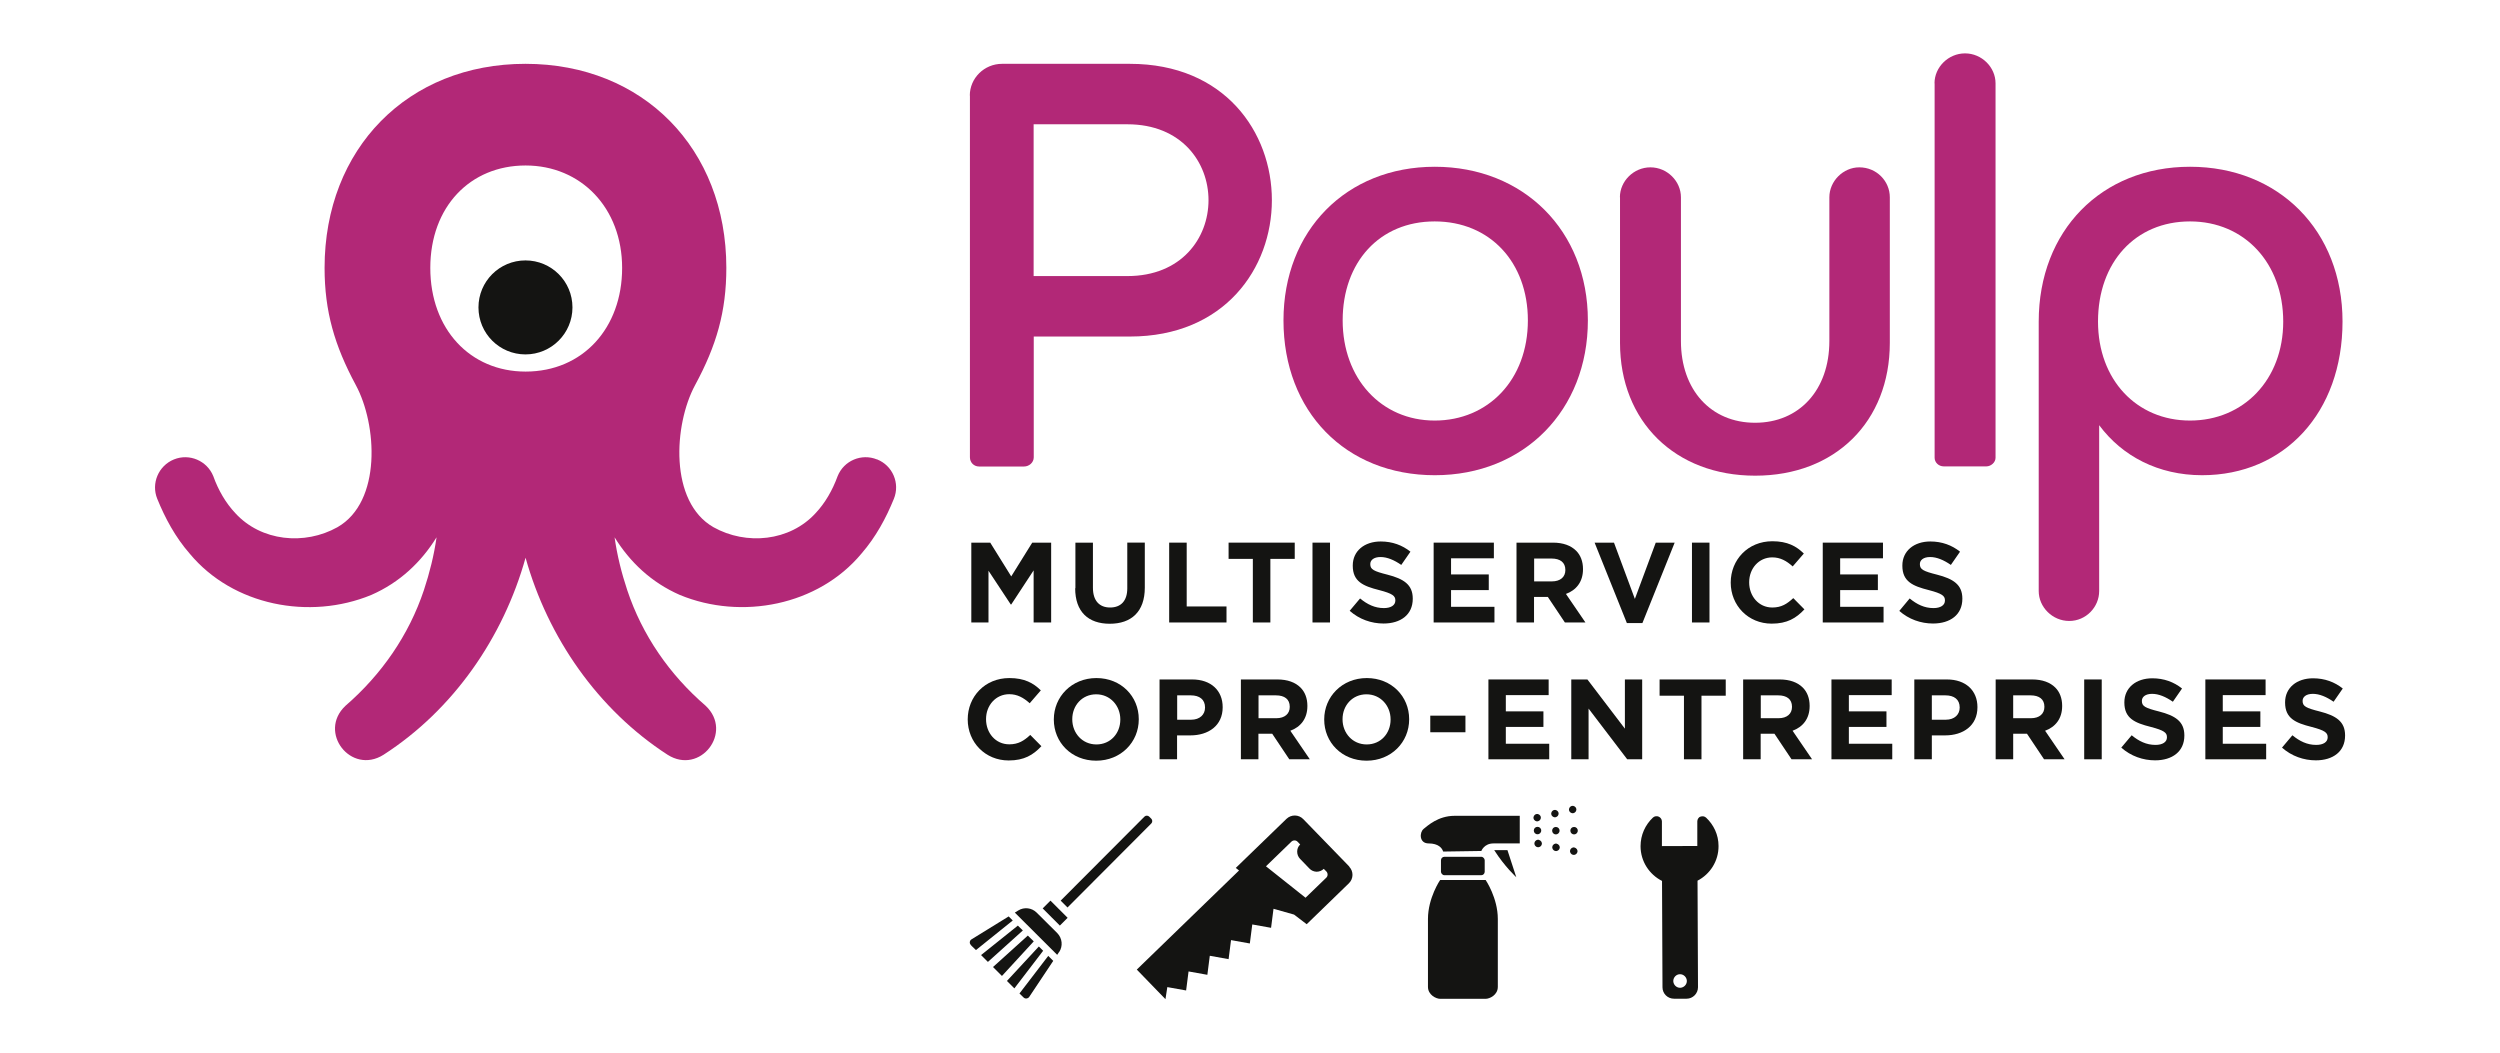
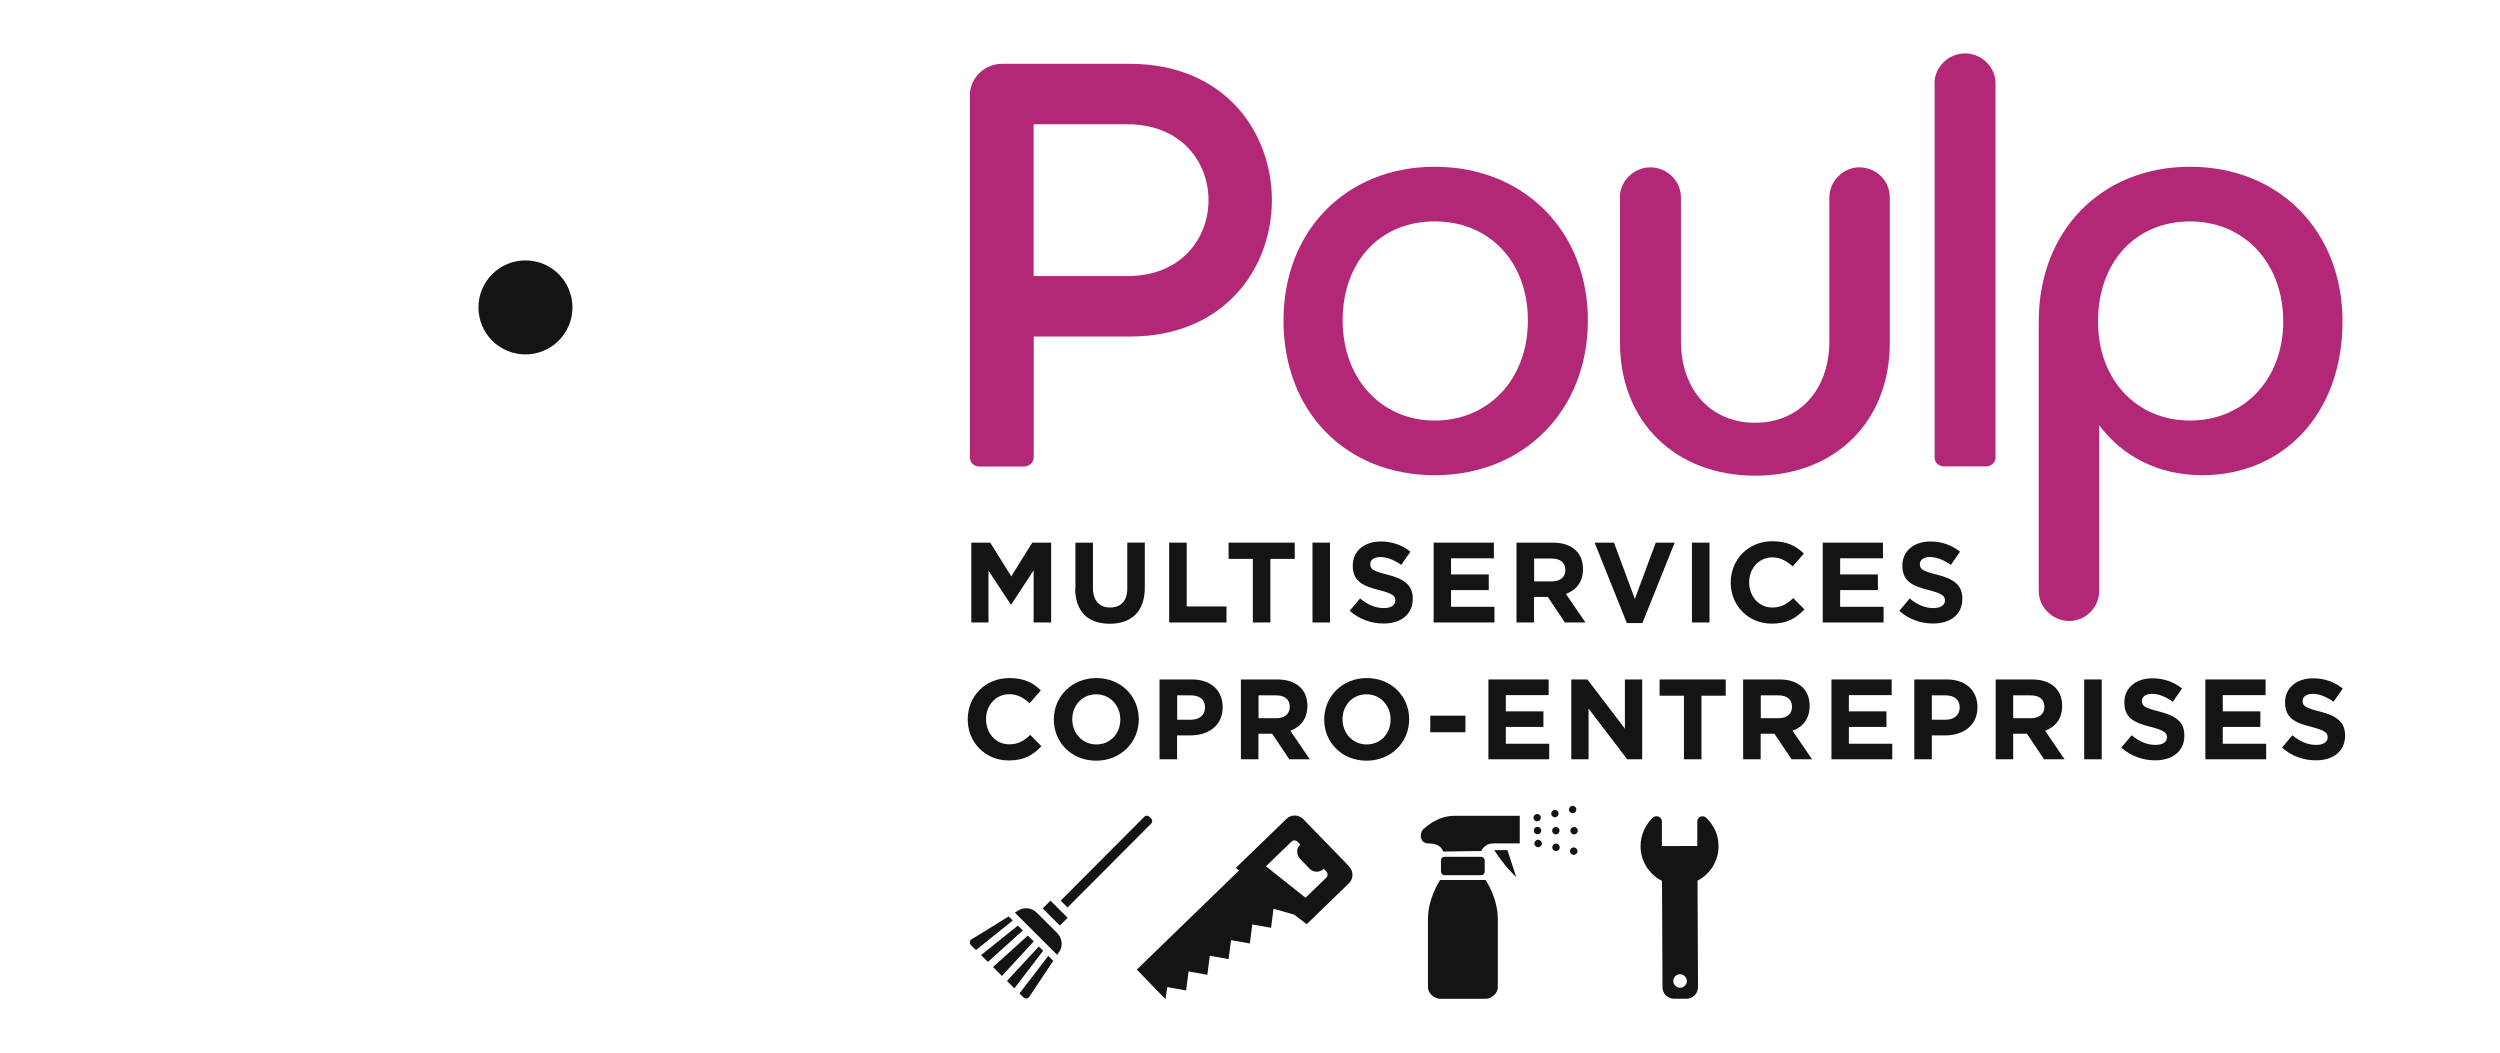
<svg xmlns="http://www.w3.org/2000/svg" id="Calque_2" data-name="Calque 2" viewBox="0 0 215.43 90.71">
  <defs>
    <style>
      .cls-1 {
        fill: none;
      }

      .cls-2 {
        fill: #141412;
      }

      .cls-3 {
        fill: #b22877;
      }
    </style>
  </defs>
  <g id="Calque_1-2" data-name="Calque 1">
    <g>
      <rect class="cls-1" width="215.43" height="90.71" />
      <g>
        <path class="cls-3" d="M83.57,8.23c0-1.49,1.24-2.73,2.78-2.73h11.01c8.18,0,12.24,5.9,12.24,11.75s-4.07,11.75-12.24,11.75h-8.28v10.41c0,.45-.4.79-.84.79h-3.87c-.45,0-.79-.35-.79-.79V8.23ZM89.07,23.79h8.08c4.66,0,6.99-3.27,6.99-6.54s-2.33-6.54-6.99-6.54h-8.08v13.09Z" />
        <path class="cls-3" d="M110.6,27.61c0-7.73,5.4-13.24,13.04-13.24s13.19,5.5,13.19,13.24-5.5,13.34-13.19,13.34-13.04-5.5-13.04-13.34M131.66,27.61c0-5.01-3.27-8.53-8.03-8.53s-7.93,3.52-7.93,8.53,3.32,8.63,7.93,8.63,8.03-3.52,8.03-8.63" />
        <path class="cls-3" d="M139.59,17c0-1.39,1.19-2.58,2.63-2.58s2.63,1.19,2.63,2.58v12.39c0,4.21,2.58,7.04,6.39,7.04s6.4-2.83,6.4-7.04v-12.39c0-1.39,1.19-2.58,2.58-2.58,1.49,0,2.63,1.19,2.63,2.58v12.54c0,6.79-4.71,11.45-11.6,11.45s-11.65-4.66-11.65-11.45v-12.54Z" />
        <path class="cls-3" d="M166.7,7.18c0-1.39,1.19-2.58,2.63-2.58s2.63,1.19,2.63,2.58v32.27c0,.4-.4.74-.79.74h-3.67c-.45,0-.79-.35-.79-.74V7.18Z" />
        <path class="cls-3" d="M175.68,27.71c0-7.83,5.4-13.34,13.04-13.34s13.14,5.5,13.14,13.34-5.01,13.24-12.1,13.24c-3.77,0-6.89-1.64-8.87-4.31v14.29c0,1.39-1.14,2.58-2.58,2.58s-2.63-1.19-2.63-2.58v-23.21ZM180.79,27.71c0,5.01,3.32,8.53,7.93,8.53s8.03-3.52,8.03-8.53-3.32-8.63-8.03-8.63-7.93,3.52-7.93,8.63" />
-         <path class="cls-3" d="M75.57,39.59c-1.33-.54-2.85.1-3.39,1.44-.44,1.21-1.08,2.32-1.89,3.18-2.23,2.45-5.99,2.8-8.81,1.22-3.83-2.19-3.42-8.85-1.58-12.25,1.84-3.4,2.69-6.33,2.69-10.1,0-10.27-7.17-17.58-17.31-17.58s-17.31,7.31-17.31,17.58c0,3.76.86,6.7,2.69,10.1,1.84,3.4,2.25,10.06-1.58,12.25-2.82,1.58-6.58,1.23-8.81-1.22-.81-.86-1.46-1.97-1.89-3.18-.54-1.33-2.06-1.98-3.39-1.44-1.33.54-1.98,2.06-1.44,3.39.67,1.65,1.55,3.3,2.8,4.73,3.72,4.48,10.33,5.75,15.64,3.56,2.47-1.08,4.31-2.84,5.63-4.97-.22,1.55-.6,3.07-1.09,4.55-1.29,3.87-3.65,7.28-6.76,9.97-2.41,2.27.47,5.99,3.28,4.22,6.01-3.87,10.32-10.1,12.24-16.98,1.92,6.88,6.24,13.1,12.24,16.98,2.81,1.78,5.69-1.95,3.28-4.22-3.11-2.68-5.47-6.09-6.76-9.97-.49-1.47-.87-3-1.09-4.55,1.32,2.13,3.16,3.89,5.63,4.97,5.31,2.19,11.92.91,15.64-3.56,1.25-1.44,2.13-3.08,2.8-4.73.54-1.33-.1-2.85-1.44-3.39M45.29,32.02c-4.77,0-8.21-3.65-8.21-8.93s3.44-8.83,8.21-8.83,8.32,3.65,8.32,8.83-3.39,8.93-8.32,8.93" />
        <path class="cls-2" d="M49.33,26.49c0,2.23-1.81,4.05-4.05,4.05s-4.05-1.81-4.05-4.05,1.81-4.05,4.05-4.05,4.05,1.81,4.05,4.05" />
        <polygon class="cls-2" points="83.7 46.76 85.33 46.76 87.14 49.67 88.95 46.76 90.58 46.76 90.58 53.64 89.07 53.64 89.07 49.15 87.14 52.09 87.1 52.09 85.18 49.18 85.18 53.64 83.7 53.64 83.7 46.76" />
        <path class="cls-2" d="M92.67,50.69v-3.93h1.51v3.89c0,1.12.56,1.7,1.48,1.7s1.48-.56,1.48-1.65v-3.94h1.51v3.88c0,2.08-1.17,3.11-3.02,3.11s-2.98-1.03-2.98-3.06" />
        <polygon class="cls-2" points="100.75 46.76 102.26 46.76 102.26 52.26 105.69 52.26 105.69 53.64 100.75 53.64 100.75 46.76" />
        <polygon class="cls-2" points="107.96 48.16 105.87 48.16 105.87 46.76 111.57 46.76 111.57 48.16 109.47 48.16 109.47 53.64 107.96 53.64 107.96 48.16" />
        <rect class="cls-2" x="113.1" y="46.76" width="1.51" height="6.88" />
        <path class="cls-2" d="M116.3,52.64l.9-1.07c.62.51,1.27.83,2.05.83.62,0,.99-.25.99-.65v-.02c0-.38-.24-.58-1.39-.88-1.39-.35-2.28-.74-2.28-2.1v-.02c0-1.25,1-2.07,2.41-2.07,1,0,1.86.32,2.56.88l-.79,1.14c-.61-.42-1.21-.68-1.79-.68s-.88.27-.88.6v.02c0,.45.29.6,1.48.9,1.4.36,2.18.86,2.18,2.06v.02c0,1.37-1.04,2.13-2.52,2.13-1.04,0-2.09-.36-2.92-1.1" />
        <polygon class="cls-2" points="123.54 46.76 128.73 46.76 128.73 48.11 125.04 48.11 125.04 49.5 128.29 49.5 128.29 50.85 125.04 50.85 125.04 52.29 128.78 52.29 128.78 53.64 123.54 53.64 123.54 46.76" />
        <path class="cls-2" d="M130.68,46.76h3.14c.88,0,1.55.25,2,.7.38.38.59.92.59,1.57v.02c0,1.11-.6,1.81-1.47,2.13l1.68,2.46h-1.77l-1.47-2.2h-1.19v2.2h-1.51v-6.88ZM133.73,50.1c.74,0,1.16-.39,1.16-.97v-.02c0-.65-.45-.98-1.19-.98h-1.5v1.97h1.53Z" />
        <polygon class="cls-2" points="137.41 46.76 139.08 46.76 140.88 51.61 142.68 46.76 144.31 46.76 141.53 53.69 140.19 53.69 137.41 46.76" />
        <rect class="cls-2" x="145.8" y="46.76" width="1.51" height="6.88" />
        <path class="cls-2" d="M149.14,50.22v-.02c0-1.95,1.47-3.56,3.59-3.56,1.3,0,2.07.43,2.71,1.06l-.96,1.11c-.53-.48-1.07-.78-1.76-.78-1.16,0-1.99.96-1.99,2.14v.02c0,1.18.82,2.16,1.99,2.16.79,0,1.27-.31,1.81-.81l.96.97c-.71.76-1.49,1.23-2.82,1.23-2.02,0-3.53-1.56-3.53-3.54" />
        <polygon class="cls-2" points="157.07 46.76 162.26 46.76 162.26 48.11 158.57 48.11 158.57 49.5 161.82 49.5 161.82 50.85 158.57 50.85 158.57 52.29 162.31 52.29 162.31 53.64 157.07 53.64 157.07 46.76" />
        <path class="cls-2" d="M163.67,52.64l.89-1.07c.62.51,1.27.83,2.05.83.62,0,.99-.25.99-.65v-.02c0-.38-.24-.58-1.39-.88-1.39-.35-2.28-.74-2.28-2.1v-.02c0-1.25,1-2.07,2.41-2.07,1,0,1.86.32,2.56.88l-.79,1.14c-.61-.42-1.21-.68-1.79-.68s-.88.27-.88.6v.02c0,.45.29.6,1.48.9,1.4.36,2.18.86,2.18,2.06v.02c0,1.37-1.04,2.13-2.53,2.13-1.04,0-2.09-.36-2.92-1.1" />
        <path class="cls-2" d="M83.39,62.01v-.02c0-1.95,1.47-3.56,3.59-3.56,1.3,0,2.07.43,2.71,1.06l-.96,1.11c-.53-.48-1.07-.78-1.76-.78-1.16,0-2,.96-2,2.14v.02c0,1.18.82,2.16,2,2.16.79,0,1.27-.31,1.81-.81l.96.97c-.71.76-1.49,1.23-2.82,1.23-2.02,0-3.53-1.56-3.53-3.54" />
        <path class="cls-2" d="M90.81,62.01v-.02c0-1.95,1.54-3.56,3.67-3.56s3.65,1.58,3.65,3.54v.02c0,1.96-1.54,3.56-3.67,3.56s-3.65-1.58-3.65-3.54M96.54,62.01v-.02c0-1.18-.87-2.16-2.08-2.16s-2.06.96-2.06,2.14v.02c0,1.18.86,2.16,2.08,2.16s2.06-.96,2.06-2.14" />
        <path class="cls-2" d="M99.92,58.55h2.81c1.64,0,2.63.97,2.63,2.38v.02c0,1.59-1.24,2.42-2.78,2.42h-1.15v2.06h-1.51v-6.88ZM102.64,62.02c.76,0,1.2-.45,1.2-1.04v-.02c0-.68-.47-1.04-1.23-1.04h-1.17v2.1h1.2Z" />
        <path class="cls-2" d="M106.93,58.55h3.14c.88,0,1.55.25,2,.7.38.38.59.92.59,1.57v.02c0,1.11-.6,1.81-1.47,2.13l1.68,2.46h-1.77l-1.47-2.2h-1.19v2.2h-1.51v-6.88ZM109.98,61.89c.74,0,1.16-.39,1.16-.97v-.02c0-.65-.45-.98-1.19-.98h-1.5v1.97h1.53Z" />
        <path class="cls-2" d="M114.11,62.01v-.02c0-1.95,1.54-3.56,3.67-3.56s3.65,1.58,3.65,3.54v.02c0,1.96-1.54,3.56-3.67,3.56s-3.65-1.58-3.65-3.54M119.83,62.01v-.02c0-1.18-.87-2.16-2.08-2.16s-2.06.96-2.06,2.14v.02c0,1.18.86,2.16,2.08,2.16s2.06-.96,2.06-2.14" />
        <rect class="cls-2" x="123.25" y="61.67" width="3.03" height="1.43" />
        <polygon class="cls-2" points="128.26 58.55 133.45 58.55 133.45 59.9 129.76 59.9 129.76 61.3 133 61.3 133 62.64 129.76 62.64 129.76 64.09 133.5 64.09 133.5 65.43 128.26 65.43 128.26 58.55" />
        <polygon class="cls-2" points="135.4 58.55 136.79 58.55 140.02 62.79 140.02 58.55 141.51 58.55 141.51 65.43 140.22 65.43 136.89 61.06 136.89 65.43 135.4 65.43 135.4 58.55" />
        <polygon class="cls-2" points="145.11 59.95 143.01 59.95 143.01 58.55 148.71 58.55 148.71 59.95 146.62 59.95 146.62 65.43 145.11 65.43 145.11 59.95" />
        <path class="cls-2" d="M150.21,58.55h3.14c.88,0,1.55.25,2,.7.38.38.59.92.59,1.57v.02c0,1.11-.6,1.81-1.47,2.13l1.68,2.46h-1.77l-1.47-2.2h-1.19v2.2h-1.51v-6.88ZM153.26,61.89c.74,0,1.16-.39,1.16-.97v-.02c0-.65-.45-.98-1.19-.98h-1.5v1.97h1.53Z" />
        <polygon class="cls-2" points="157.82 58.55 163.01 58.55 163.01 59.9 159.32 59.9 159.32 61.3 162.56 61.3 162.56 62.64 159.32 62.64 159.32 64.09 163.06 64.09 163.06 65.43 157.82 65.43 157.82 58.55" />
        <path class="cls-2" d="M164.96,58.55h2.81c1.64,0,2.63.97,2.63,2.38v.02c0,1.59-1.24,2.42-2.78,2.42h-1.15v2.06h-1.51v-6.88ZM167.67,62.02c.76,0,1.2-.45,1.2-1.04v-.02c0-.68-.47-1.04-1.23-1.04h-1.17v2.1h1.2Z" />
        <path class="cls-2" d="M171.97,58.55h3.14c.88,0,1.55.25,2,.7.38.38.59.92.59,1.57v.02c0,1.11-.6,1.81-1.47,2.13l1.68,2.46h-1.77l-1.47-2.2h-1.19v2.2h-1.51v-6.88ZM175.01,61.89c.74,0,1.16-.39,1.16-.97v-.02c0-.65-.45-.98-1.19-.98h-1.5v1.97h1.53Z" />
        <rect class="cls-2" x="179.6" y="58.55" width="1.51" height="6.88" />
        <path class="cls-2" d="M182.79,64.43l.9-1.07c.62.51,1.27.83,2.05.83.62,0,.99-.25.99-.65v-.02c0-.38-.24-.58-1.39-.88-1.39-.35-2.28-.74-2.28-2.1v-.02c0-1.25,1-2.07,2.41-2.07,1,0,1.86.32,2.56.88l-.79,1.14c-.61-.42-1.21-.68-1.79-.68s-.88.27-.88.6v.02c0,.45.29.6,1.48.9,1.4.36,2.18.86,2.18,2.06v.02c0,1.37-1.04,2.13-2.52,2.13-1.04,0-2.09-.36-2.92-1.1" />
        <polygon class="cls-2" points="190.04 58.55 195.23 58.55 195.23 59.9 191.54 59.9 191.54 61.3 194.78 61.3 194.78 62.64 191.54 62.64 191.54 64.09 195.28 64.09 195.28 65.43 190.04 65.43 190.04 58.55" />
        <path class="cls-2" d="M196.64,64.43l.9-1.07c.62.51,1.27.83,2.05.83.62,0,.99-.25.99-.65v-.02c0-.38-.24-.58-1.39-.88-1.39-.35-2.28-.74-2.28-2.1v-.02c0-1.25,1-2.07,2.41-2.07,1,0,1.86.32,2.56.88l-.79,1.14c-.61-.42-1.21-.68-1.79-.68s-.88.27-.88.6v.02c0,.45.29.6,1.48.9,1.4.36,2.18.86,2.18,2.06v.02c0,1.37-1.04,2.13-2.52,2.13-1.04,0-2.09-.36-2.92-1.1" />
        <path class="cls-2" d="M146.53,70.36c-.16.07-.27.24-.27.42v2.12s-3.05.01-3.05.01v-2.13c0-.18-.12-.34-.28-.41-.16-.07-.36-.04-.49.08-.66.62-1.07,1.49-1.07,2.47,0,1.31.76,2.44,1.85,2.99l.04,9.17c0,.54.44.98.99.98h1.09c.54,0,.98-.45.98-.99l-.04-9.18c1.08-.56,1.82-1.69,1.81-2.99,0-.97-.42-1.83-1.07-2.44-.13-.12-.33-.16-.49-.08M145.36,84.53c0,.32-.26.58-.58.59-.32,0-.58-.26-.59-.58,0-.32.26-.59.58-.59.32,0,.58.26.59.58" />
        <path class="cls-2" d="M132.49,71.89c.18,0,.32-.14.32-.32s-.14-.32-.32-.32-.32.14-.32.32.14.32.32.32" />
        <path class="cls-2" d="M134.07,71.26c-.18,0-.32.14-.32.32s.14.32.32.32.32-.14.32-.32-.14-.32-.32-.32" />
        <path class="cls-2" d="M135.64,71.26c-.18,0-.32.14-.32.32s.14.32.32.32.32-.14.32-.32-.14-.32-.32-.32" />
        <path class="cls-2" d="M132.61,72.37c-.17-.04-.34.07-.38.25-.04.17.07.34.25.38.17.04.34-.07.38-.24.04-.17-.07-.34-.25-.38" />
        <path class="cls-2" d="M134.15,72.7c-.17-.04-.34.07-.38.25-.04.17.07.34.25.38.17.04.34-.07.38-.24.04-.17-.07-.34-.25-.38" />
        <path class="cls-2" d="M135.68,73.03c-.17-.04-.34.07-.38.25-.04.17.07.34.25.38.17.04.34-.07.38-.24.04-.17-.07-.34-.25-.38" />
        <path class="cls-2" d="M135.59,70.07c.17-.04.28-.21.24-.38-.04-.17-.21-.28-.38-.24-.17.04-.28.21-.24.38.04.17.21.28.38.24" />
        <path class="cls-2" d="M134.06,70.42c.17-.04.28-.21.24-.38-.04-.17-.21-.28-.38-.24-.17.04-.28.21-.24.38.04.17.21.28.38.24" />
        <path class="cls-2" d="M132.39,70.15c-.17.04-.28.21-.24.38.04.17.21.28.38.24.17-.04.28-.21.24-.38-.04-.17-.21-.28-.38-.24" />
        <path class="cls-2" d="M124.1,75.83s-1.05,1.54-1.05,3.36v5.85c0,.69.7,1.03,1.05,1.03h3.92c.35,0,1.05-.33,1.05-1.03v-5.85c0-1.82-1.05-3.36-1.05-3.36h-3.92Z" />
        <rect class="cls-2" x="124.17" y="73.83" width="3.77" height="1.59" rx=".3" ry=".3" />
        <path class="cls-2" d="M122.67,71.44c-.35.27-.4,1.24.44,1.24s1.16.4,1.25.7l3.29-.05s.24-.65,1.04-.65h2.27v-2.38h-5.61c-1.44,0-2.34.87-2.69,1.14" />
        <path class="cls-2" d="M128.76,73.26c.9,1.42,1.9,2.33,1.9,2.33l-.76-2.33h-1.13Z" />
        <path class="cls-2" d="M91.99,78.2l7.22-7.24s0,0,0,0c.11-.11.11-.3,0-.41l-.18-.18s0,0,0,0c-.11-.11-.3-.11-.41,0l-7.22,7.24.59.59Z" />
        <path class="cls-2" d="M91.33,79.76l.67-.67c-.14-.14-1.48-1.48-1.48-1.48l-.67.67c.32.32,1.15,1.15,1.48,1.48" />
        <path class="cls-2" d="M88.68,85.92l2.08-3.12-.43-.43-2.48,3.24.36.35s.03.02.04.03c.14.1.34.06.44-.08" />
        <polygon class="cls-2" points="89.52 81.56 86.77 84.53 87.41 85.17 89.89 81.93 89.52 81.56" />
        <path class="cls-2" d="M86.92,78.97l-3.21,1.98c-.08.05-.13.13-.14.23-.05.22.33.47.53.69l3.17-2.55-.35-.35Z" />
        <polygon class="cls-2" points="87.71 79.76 84.54 82.3 85.13 82.89 88.14 80.18 87.71 79.76" />
        <polygon class="cls-2" points="88.57 80.62 85.57 83.33 86.34 84.1 89.08 81.12 88.57 80.62" />
        <path class="cls-2" d="M91.27,82.04c.34-.51.27-1.19-.16-1.63l-1.78-1.77c-.42-.42-1.08-.5-1.59-.18l-.29.18,3.65,3.64.16-.24Z" />
        <path class="cls-2" d="M116.28,74.68l-3.98-4.1c-.39-.4-1.03-.41-1.44-.02l-4.37,4.23.28.22-8.81,8.54,2.47,2.55.16-1.04,1.62.29.21-1.64,1.62.29.21-1.64,1.62.29.21-1.64,1.62.29.21-1.64,1.62.29.21-1.64,1.77.5,1.09.83,3.64-3.53c.4-.39.41-1.03.02-1.43M114.4,75.37c0,.1-.04.2-.12.27l-1.78,1.72-3.41-2.71,2.19-2.12c.07-.07.17-.11.27-.11.1,0,.2.04.27.12l.22.23c-.17.16-.26.38-.26.61,0,.23.08.45.24.62l.82.85c.16.17.38.26.61.27.23,0,.46-.09.62-.25l.22.22c.07.07.11.17.11.27" />
      </g>
    </g>
  </g>
</svg>